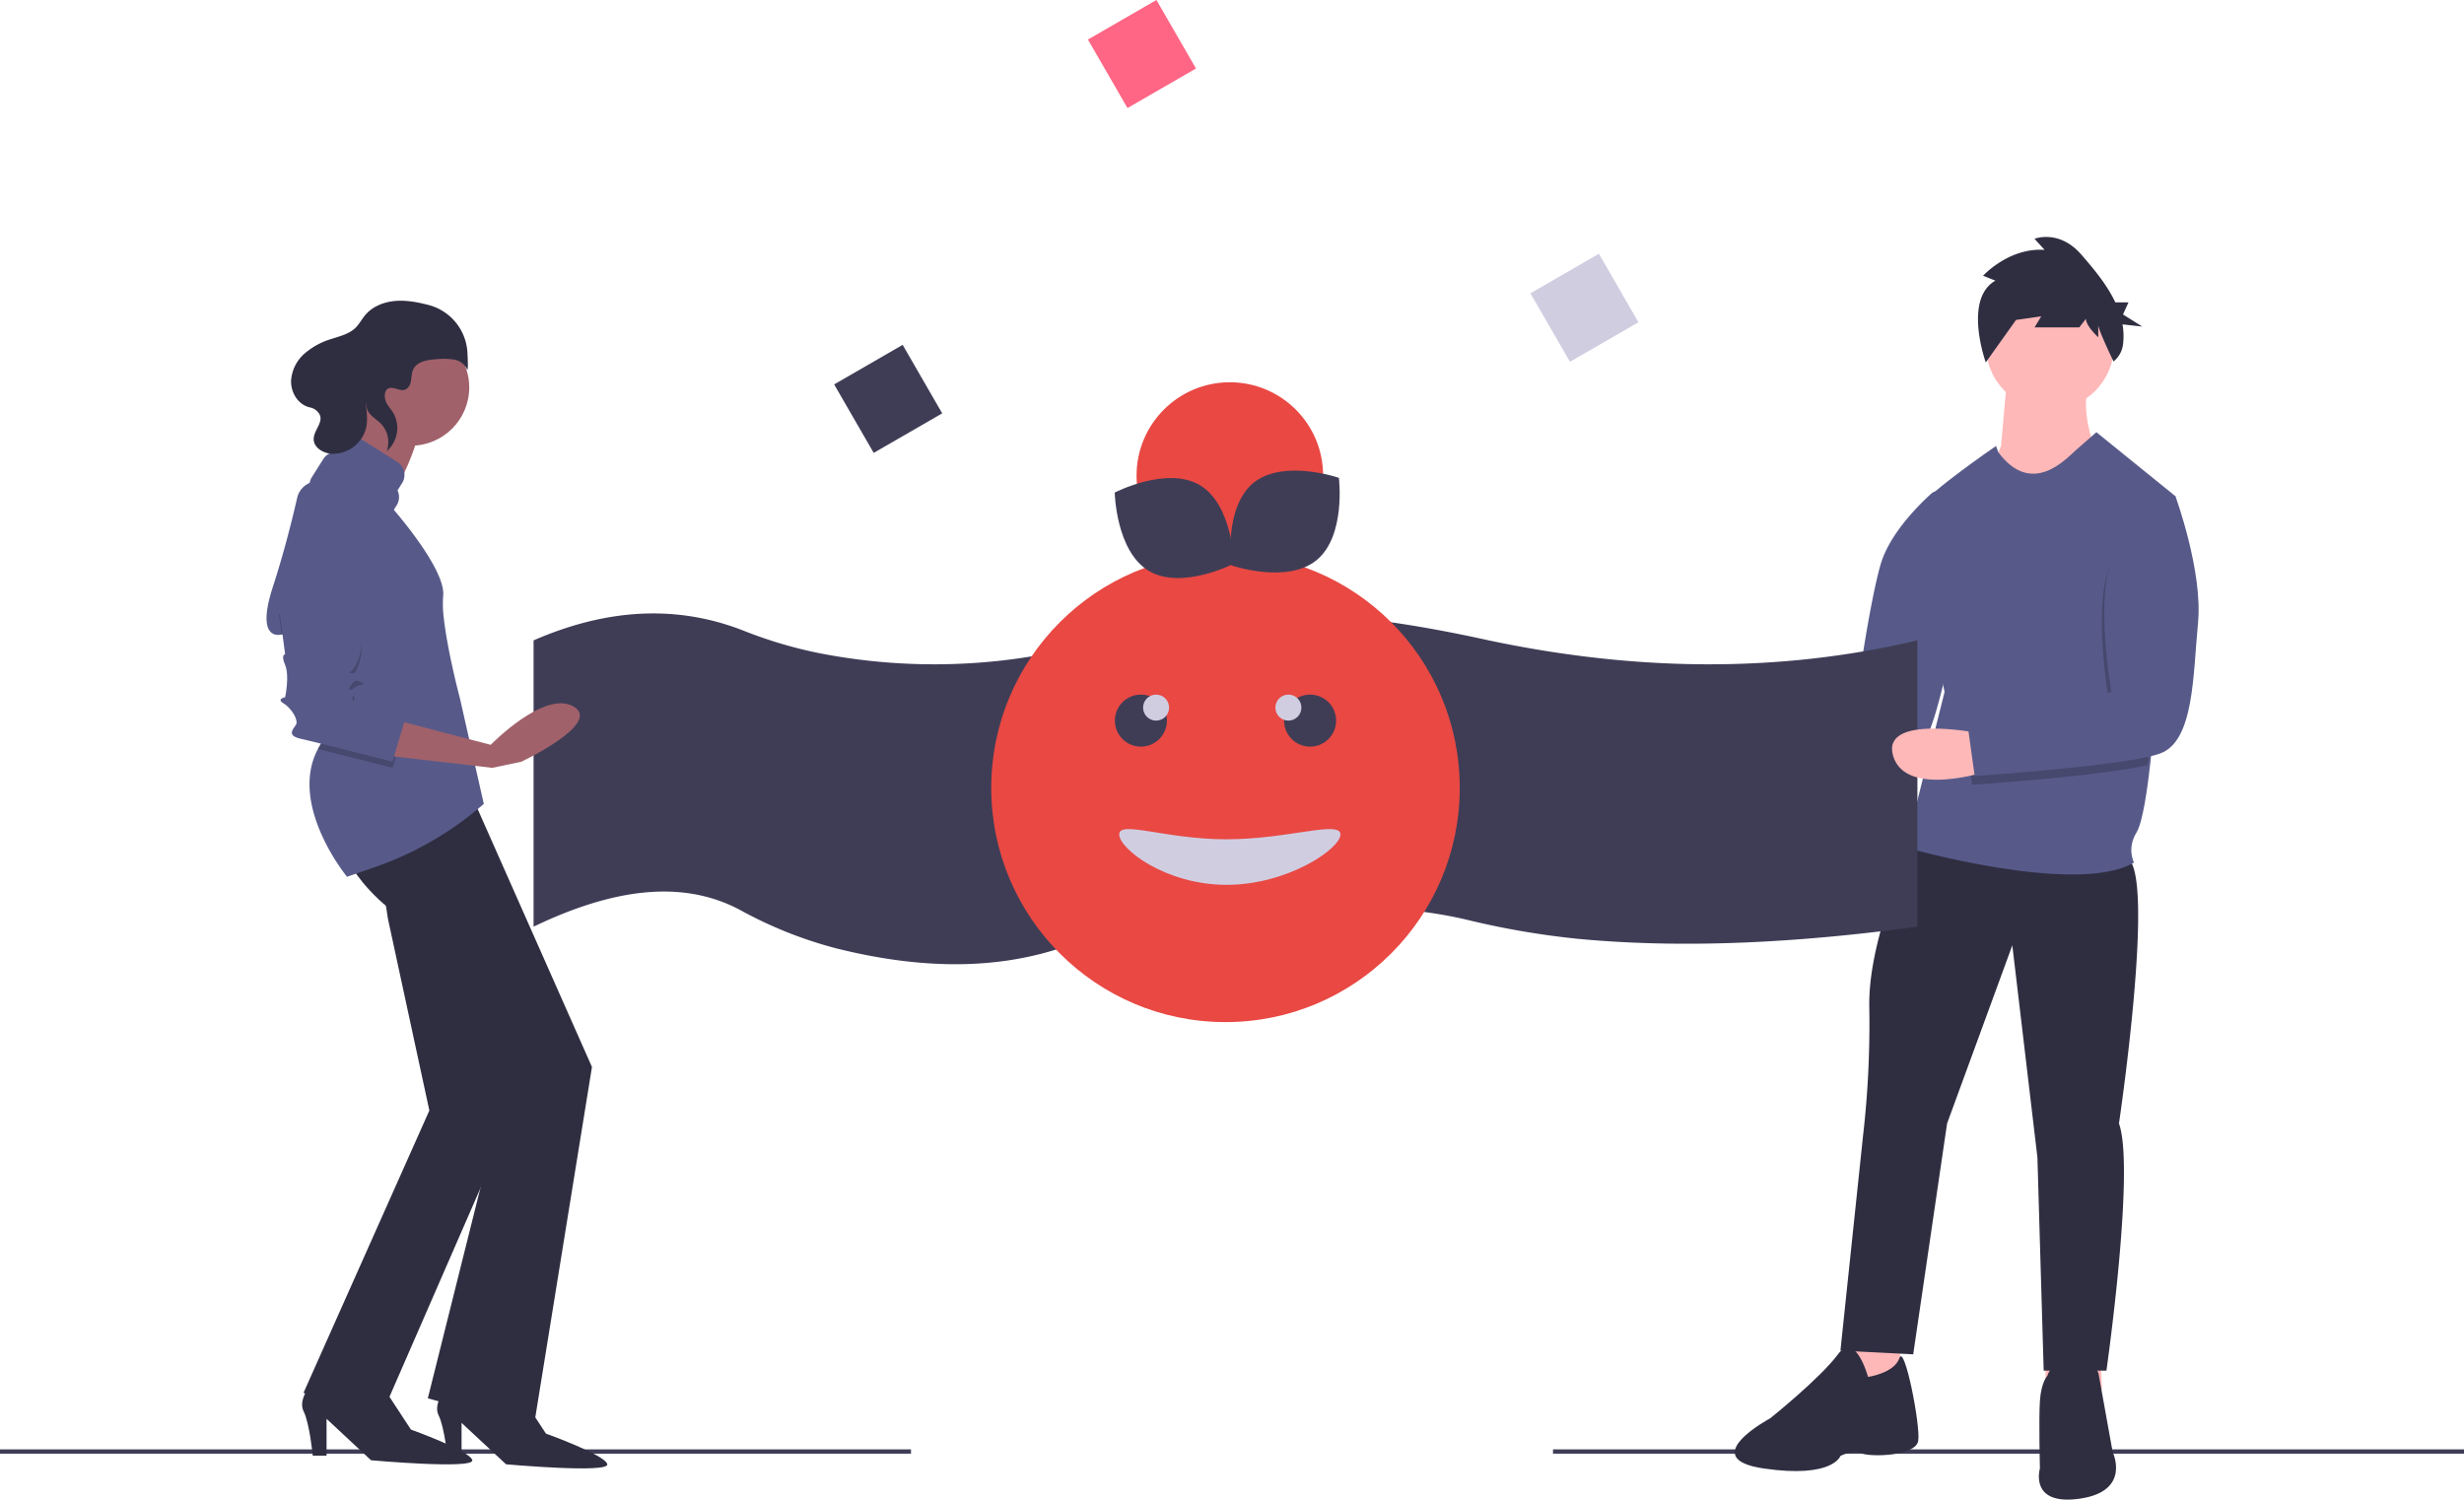
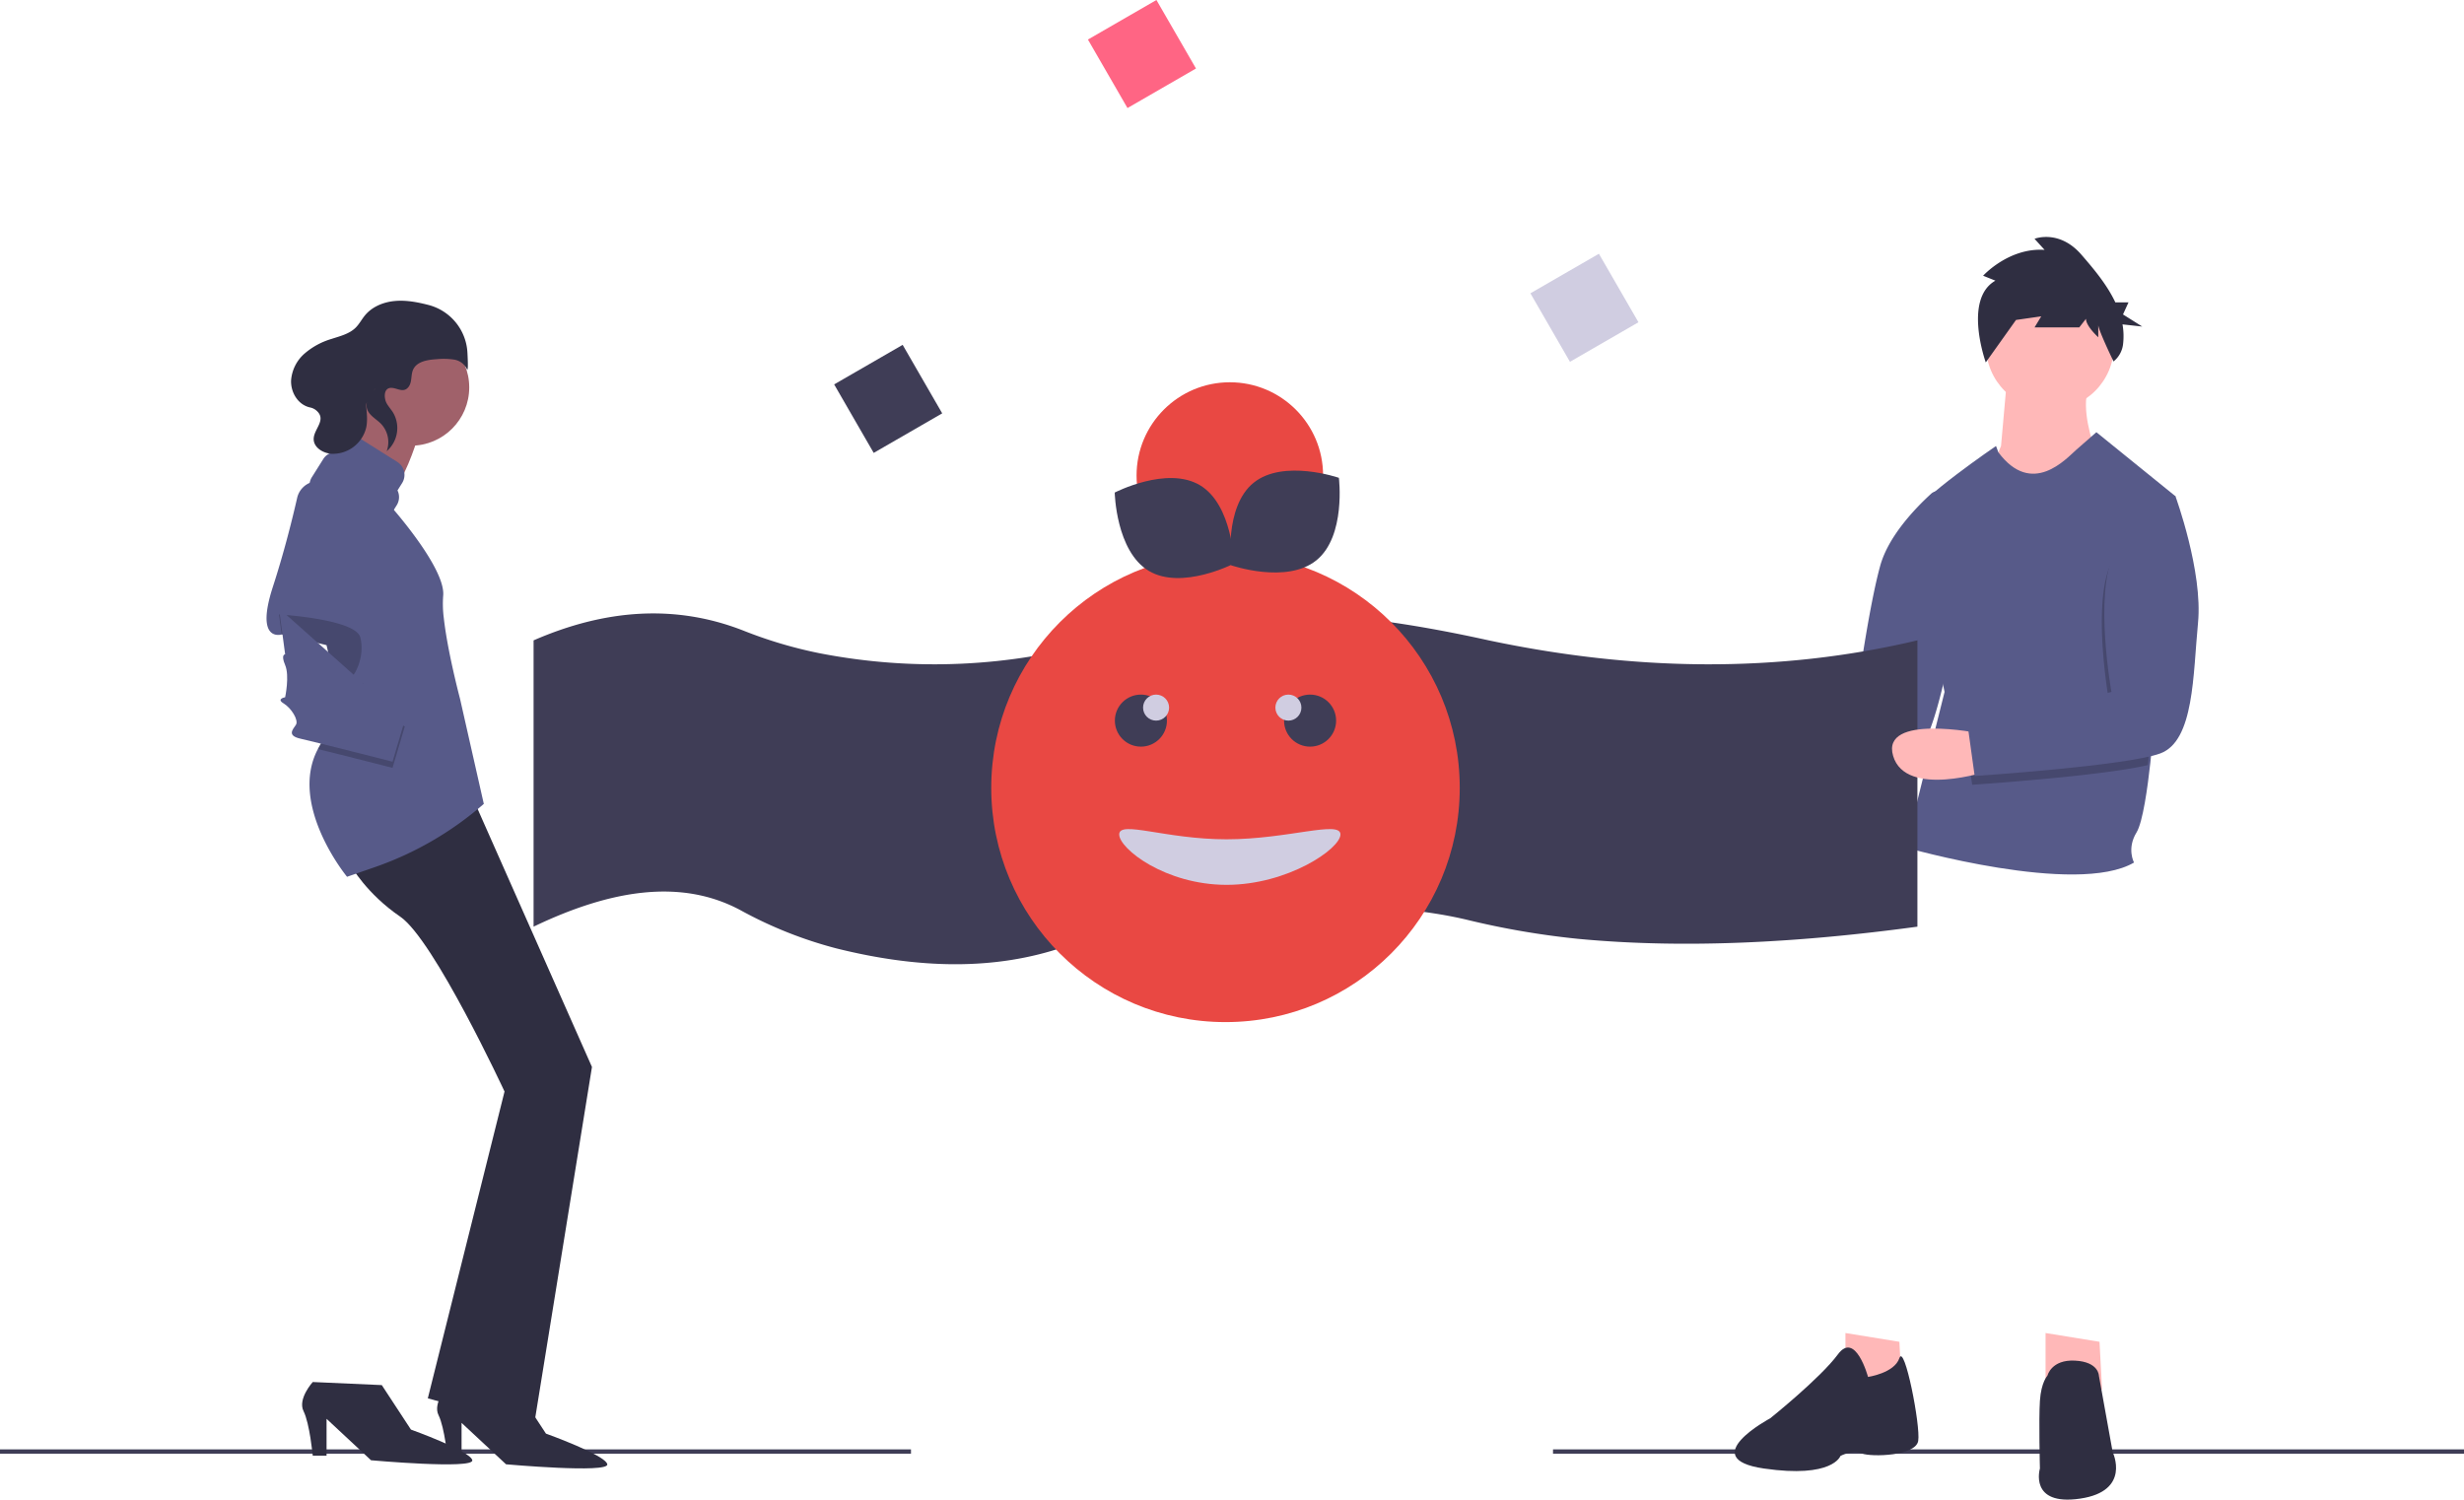
<svg xmlns="http://www.w3.org/2000/svg" viewBox="0 0 1136 691.423">
  <path d="M791.78,331.491s-45.7-9.256-39.913,10.412,43.962,6.941,43.962,6.941Z" transform="translate(0 0)" style="fill:#ffb8b8" />
  <path d="M890.368,227.607a4.287,4.287,0,0,1,7.111,2.45l1.562,9.072s7.061,36.286,1.015,59.336-10.336,53.412-26.674,56.646c-13.981,2.768-67.139-1.615-82.188-2.938a4.284,4.284,0,0,1-3.907-4.364l.282-13.24a4.289,4.289,0,0,1,3.834-4.175l60.861-6.49a4.283,4.283,0,0,0,3.793-3.665c1.448-10.354,6.129-42.455,10.779-59.333C870.593,247.267,882.934,234.391,890.368,227.607Z" transform="translate(0 0)" style="fill:#575a89" />
  <rect x="716" y="668.253" width="420" height="2" style="fill:#3f3d56" />
  <polygon points="850.822 614.608 850.822 642.374 866.44 645.844 876.853 640.638 875.696 618.657 850.822 614.608" style="fill:#ffb8b8" />
  <polygon points="943.086 614.608 943.086 642.374 958.705 645.844 969.117 640.638 967.96 618.657 943.086 614.608" style="fill:#ffb8b8" />
-   <path d="M882.059,389.009s-20.825,42.227-20.246,75.2a452.329,452.329,0,0,1-2.892,59.582l-10.413,98.916,33.551,1.735,15.618-106.436,30.08-82.141,11.569,97.759,2.893,98.338h28.922s13.305-93.131,5.785-113.956c0,0,17.354-116.849,3.471-122.633S882.059,389.009,882.059,389.009Z" transform="translate(0 0)" style="fill:#2f2e41" />
  <path d="M861.234,634.854s-5.784-21.4-13.883-10.412-31.236,29.5-31.236,29.5-34.708,18.511-2.893,23.138,35.286-5.784,35.286-5.784,5.206-2.893,9.834-1.157,24.874,1.157,26.031-5.785-6.363-45.12-8.677-38.178S861.234,634.854,861.234,634.854Z" transform="translate(0 0)" style="fill:#2f2e41" />
  <path d="M967.671,634.275s0-6.363-10.991-6.941-12.726,6.941-12.726,6.941-2.892,2.893-3.471,11.569,0,31.237,0,31.237-5.206,17.354,18.511,13.883,15.04-21.4,15.04-21.4Z" transform="translate(0 0)" style="fill:#2f2e41" />
  <path d="M925.443,173.244l-2.892,32.393-5.206,12.148,13.883,19.668,34.129-31.816s-6.363-17.353-2.314-27.187Z" transform="translate(0 0)" style="fill:#ffb8b8" />
  <path d="M1002.957,228.776l-.266,2.851L992.545,339.84s-.4,5.032-1.14,11.743c-1.249,11.349-3.471,27.494-6.38,32.22-4.628,7.52-1.157,13.883-1.157,13.883-26.609,15.618-105.28-6.942-105.28-6.942l17.932-71.729s-16.2-74.621-14.461-81.562,38.178-31.816,38.178-31.816l1.076,2.893c15.532,20.824,31.318,2.892,35.946-1.157l9.255-8.1Z" transform="translate(0 0)" style="fill:#575a89" />
  <path d="M884,427.253c-55.149,7.482-107.762,10.22-156.445,5.614a377.5,377.5,0,0,1-51.316-8.812c-30.955-7.328-68.953-7.327-110.7-3.426a317.79,317.79,0,0,0-74.514,15.8c-32.352,11.2-67.793,10.23-105.368.855a192.19,192.19,0,0,1-44.242-17.616c-27.471-14.762-59.982-9.418-95.415,7.582v-132c33.081-14.407,65.307-16.733,96.51-4.588a203.8,203.8,0,0,0,35.141,10.483,276.984,276.984,0,0,0,130.552-5.9c57.369-19.439,117.379-13.4,178.151,0,67.707,14.3,133.7,15.144,197.646,0Z" transform="translate(0 0)" style="fill:#3f3d56" />
  <rect y="668.253" width="420" height="2" style="fill:#3f3d56" />
  <rect x="508.252" y="6.674" width="36.469" height="36.469" transform="translate(58.081 266.58) rotate(-30)" style="fill:#ff6584" />
  <rect x="391.252" y="165.674" width="36.469" height="36.469" transform="translate(-37.094 229.382) rotate(-30)" style="fill:#3f3d56" />
  <rect x="712.252" y="123.674" width="36.469" height="36.469" transform="translate(26.912 384.255) rotate(-30)" style="fill:#d0cde1" />
-   <polygon points="178.85 423.599 197.947 512.01 139.949 642.15 173.899 657.004 238.969 507.766 197.372 376.702 172.617 383.068 178.85 423.599" style="fill:#2f2e41" />
  <path d="M161.875,399.29s7.073,12.731,22.633,23.34,48.1,80.631,48.1,80.631L197.24,644.719l48.8,13.438,26.877-166.212L217.751,367.462Z" transform="translate(0 0)" style="fill:#2f2e41" />
  <path d="M144.193,637.2s-7.073,7.781-4.244,13.439,4.244,20.511,4.244,20.511h6.366V654.174l20.511,19.1s47.388,4.244,46.681,0-28.292-14.146-28.292-14.146l-13.438-20.511Z" transform="translate(0 0)" style="fill:#2f2e41" />
  <path d="M206.434,639.06s-7.073,7.78-4.243,13.439,4.243,20.511,4.243,20.511H212.8V656.035l20.511,19.1s47.388,4.244,46.681,0S251.7,660.986,251.7,660.986l-13.439-20.511Z" transform="translate(0 0)" style="fill:#2f2e41" />
  <circle cx="189.459" cy="178.616" r="26.877" style="fill:#a0616a" />
  <path d="M167.533,180.031s-2.121,26.877-15.56,36.779S138.535,235.2,138.535,235.2L193,259.954l-12.731-26.877s-3.537-1.414,2.121-8.487S193,200.542,193,200.542Z" transform="translate(0 0)" style="fill:#a0616a" />
  <path d="M223.056,370.645h0A152.35,152.35,0,0,1,172.837,399.8L160,404.253s-27.145-32.944-13.438-58.9a40.661,40.661,0,0,1,11.777-13.962l-.283-1.238-6.882-30.024-.615-2.688-20.512-4.951s-.064.022-.184.05c-1.534.4-11.939,2.313-4.06-21.976,5.242-16.161,9.043-31.549,11.183-40.955a9.982,9.982,0,0,1,11.934-7.541q.207.047.411.1c6.568,1.8,14.727,5.221,19.617,11.615,9.195,12.024,11.052-.531,11.052-.531s25.727,28.823,24.312,41.554a50.61,50.61,0,0,0,.312,10.242v.014c.169,1.513.374,3.091.608,4.7,1.754,11.911,5.149,25.753,6.394,30.619.092.346.17.65.233.905.149.587.234.9.234.9Z" transform="translate(0 0)" style="fill:#575a89" />
  <path d="M186.63,334.927l-5.658,19.1s-21.7-5.531-34.41-8.671a40.661,40.661,0,0,1,11.777-13.962l-.283-1.238-6.882-30.024-.615-2.688-20.512-4.951s-.064.022-.184.05l-1.23-9.244S164,285.416,166.119,293.9s-2.122,16.975-4.244,18.389,0,0,4.244,2.122-1.415,0-4.244,4.244.707.707,1.415,2.829,0-.707-.708,2.829,2.83.708,3.537.708S186.63,334.927,186.63,334.927Z" transform="translate(0 0)" style="isolation:isolate;opacity:0.2" />
-   <path d="M180.265,331.39l45.973,12.024s24.755-25.462,38.194-17.682-24.048,25.462-24.048,25.462l-13.438,2.829-48.8-5.658Z" transform="translate(0 0)" style="fill:#a0616a" />
-   <path d="M128.633,280.465l2.829,21.219s-2.122,0,0,4.951,0,14.853,0,14.853-4.244.707-.708,2.829,7.073,7.78,5.659,9.9-4.244,4.951,2.122,6.366,42.437,10.609,42.437,10.609l5.658-19.1s-19.8-9.9-20.511-9.9-4.244,2.83-3.537-.707,1.415-.707.708-2.829-4.244,1.414-1.415-2.829,8.488-2.122,4.244-4.244-6.366-.707-4.244-2.122,6.366-9.9,4.244-18.389S128.633,280.465,128.633,280.465Z" transform="translate(0 0)" style="fill:#575a89" />
+   <path d="M128.633,280.465l2.829,21.219s-2.122,0,0,4.951,0,14.853,0,14.853-4.244.707-.708,2.829,7.073,7.78,5.659,9.9-4.244,4.951,2.122,6.366,42.437,10.609,42.437,10.609l5.658-19.1S128.633,280.465,128.633,280.465Z" transform="translate(0 0)" style="fill:#575a89" />
  <path d="M183.261,226.113l2.131-3.389a7.073,7.073,0,0,0-2.222-9.755l-16.239-10.213a7.074,7.074,0,0,0-9.755,2.222l-2.132,3.389a7.063,7.063,0,0,0-6.014,3.3l-5.244,8.339a7.075,7.075,0,0,0,2.222,9.755h0l21.883,13.763a7.074,7.074,0,0,0,9.755-2.223l5.244-8.338A7.064,7.064,0,0,0,183.261,226.113Z" transform="translate(0 0)" style="fill:#575a89" />
  <path d="M188.523,178.154c1.5-2.2.844-5.247,1.92-7.682,1.69-3.822,6.673-4.606,10.845-4.858a31.954,31.954,0,0,1,8.306.224,7.972,7.972,0,0,1,5.659,4.316c.586,1.25.525-2.624.25-7.6a24.021,24.021,0,0,0-17.9-21.931l-.174-.045c-5.041-1.292-10.246-2.279-15.427-1.8s-10.385,2.587-13.708,6.591c-1.519,1.83-2.614,4-4.3,5.681-2.964,2.946-7.275,3.94-11.245,5.244a33.537,33.537,0,0,0-12.353,6.734,18.176,18.176,0,0,0-6.191,12.344c-.217,5.508,3.15,11.279,8.772,12.5a6.348,6.348,0,0,1,2.68,1.235c5.292,4.312-.966,8.54-1.038,13.249-.059,3.928,4.252,6.594,8.171,6.872A15.813,15.813,0,0,0,168.842,197.1c.67-3.21.293-6.531-.013-9.8-.35-3.737,7.885-12.315,2.43-6.013a9.225,9.225,0,0,0-2.13,4.217c-1.006,5.116,3.626,6.957,6.5,9.874a12.218,12.218,0,0,1,2.652,12.645,14.087,14.087,0,0,0,2.991-17.721c-.915-1.48-2.108-2.776-2.972-4.285-1.349-2.355-1.614-7.412,2.315-7.178C183.425,179.015,186.285,181.423,188.523,178.154Z" transform="translate(0 0)" style="fill:#2f2e41" />
  <circle cx="945.111" cy="159.361" r="29.501" style="fill:#ffb8b8" />
  <path d="M1001.534,232.784,991.388,341s-.4,5.032-1.14,11.742c-21.536,5.149-81,9.082-81,9.082L906.354,341,972.3,323.064s-8.1-45.119,1.157-63.63a142.994,142.994,0,0,0,6.073-13.84,20.081,20.081,0,0,1,22.006-12.81Z" transform="translate(0 0)" style="isolation:isolate;opacity:0.2" />
  <path d="M912.717,338.1s-45.7-9.255-39.913,10.413,43.962,6.941,43.962,6.941Z" transform="translate(0 0)" style="fill:#ffb8b8" />
  <path d="M985.025,225.883l17.932,2.893s12.726,34.707,10.412,58.424-1.735,54.375-17.354,60.16S910.4,357.772,910.4,357.772l-2.892-20.824,65.944-17.933s-8.1-45.119,1.157-63.63S985.025,225.883,985.025,225.883Z" transform="translate(0 0)" style="fill:#575a89" />
  <path d="M919.958,129.4l-5.671-2.27s11.856-13.053,28.352-11.918L938,110.1s11.341-4.54,21.65,7.377c5.42,6.265,11.69,13.629,15.6,21.925h6.073l-2.535,5.58,8.871,5.581-9.105-1a31.164,31.164,0,0,1,.247,9.257,11.979,11.979,0,0,1-4.385,7.835h0s-7.032-14.556-7.032-16.827V155.5s-5.671-5.108-5.671-8.513l-3.093,3.973H938l3.093-5.108-11.856,1.7,4.64-6.243-18.357,25.778S905.009,137.91,919.958,129.4Z" transform="translate(0 0)" style="fill:#2f2e41" />
  <circle cx="565" cy="363.253" r="108" style="fill:#e94843" />
  <path d="M618,384.718c0,6.628-24.333,23.25-52.5,23.25S516,391.346,516,384.718s21.333,2.25,49.5,2.25S618,378.091,618,384.718Z" transform="translate(0 0)" style="fill:#d0cde1" />
  <circle cx="604" cy="332.253" r="12" style="fill:#3f3d56" />
  <circle cx="526" cy="332.253" r="12" style="fill:#3f3d56" />
  <circle cx="533" cy="326.253" r="6" style="fill:#d0cde1" />
  <circle cx="594" cy="326.253" r="6" style="fill:#d0cde1" />
  <circle cx="567" cy="219.253" r="43" style="fill:#e94843" />
  <path d="M553.191,223.7c15.185,9.04,15.731,36.132,15.731,36.132s-24.076,12.434-39.262,3.394S513.929,227.1,513.929,227.1,538.005,214.663,553.191,223.7Z" transform="translate(0 0)" style="fill:#3f3d56" />
  <path d="M606.916,258.328c-13.724,11.135-39.34,2.3-39.34,2.3s-3.366-26.888,10.358-38.023,39.341-2.3,39.341-2.3S620.641,247.193,606.916,258.328Z" transform="translate(0 0)" style="fill:#3f3d56" />
</svg>